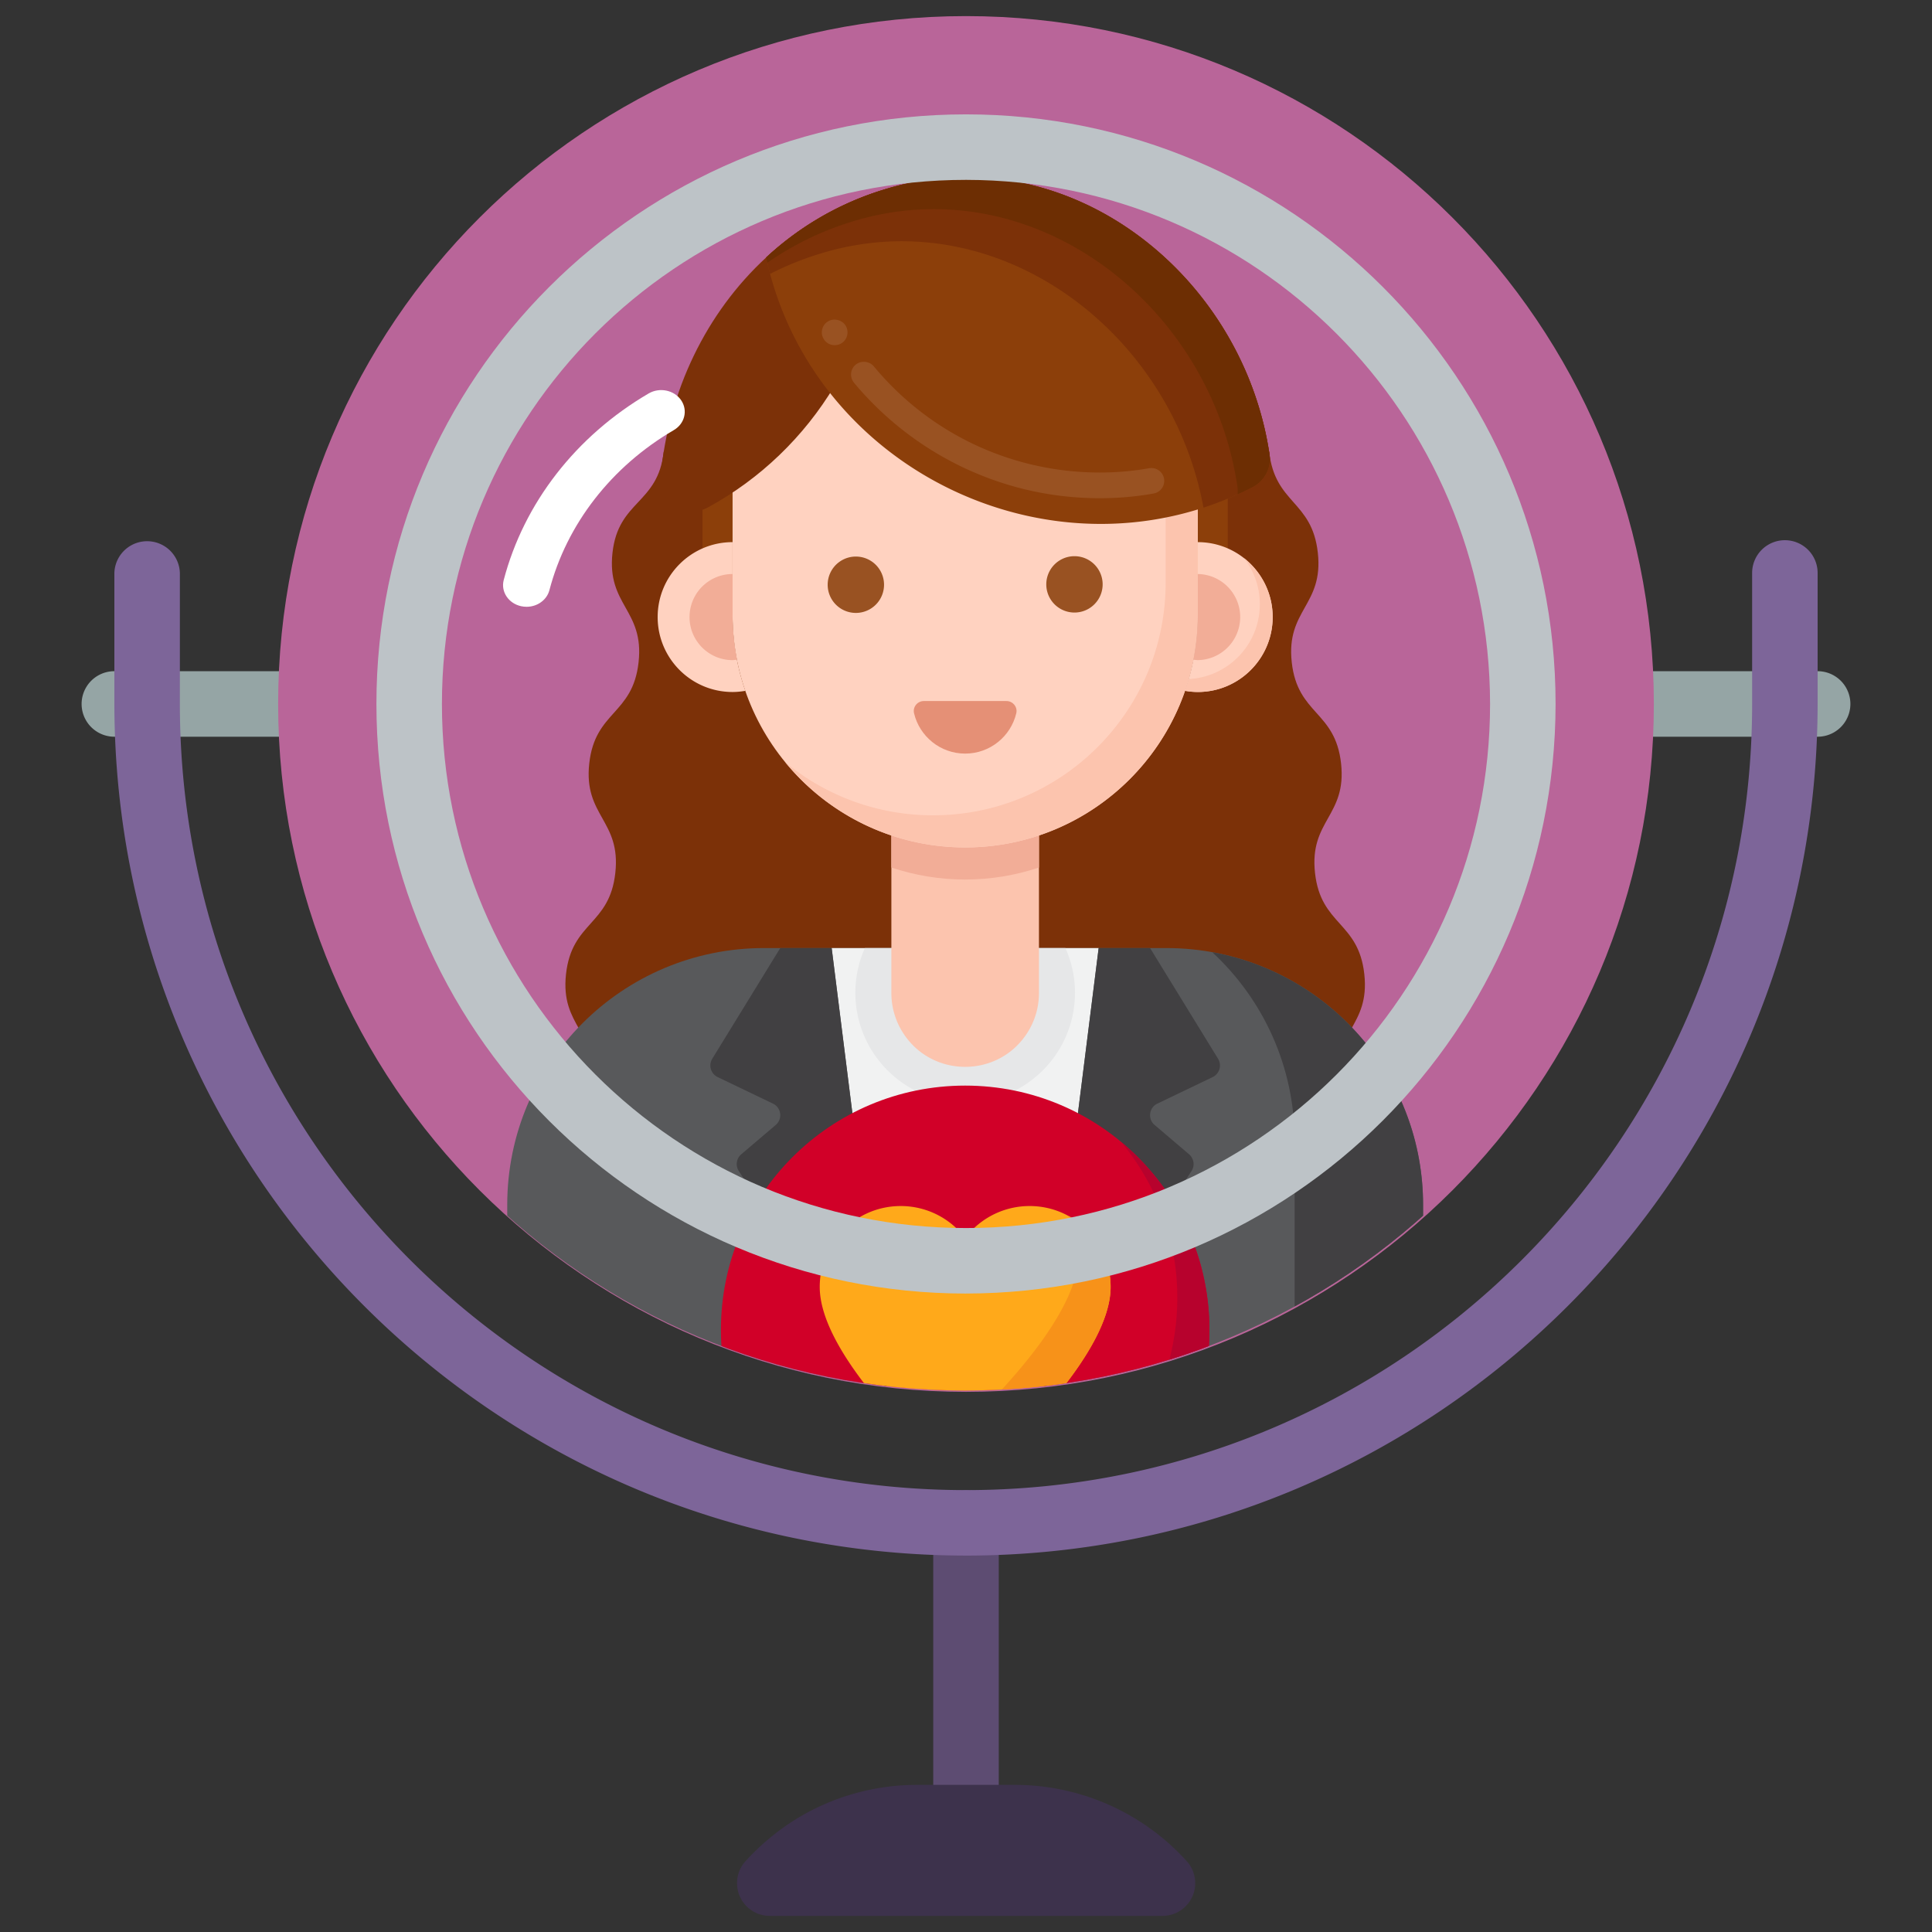
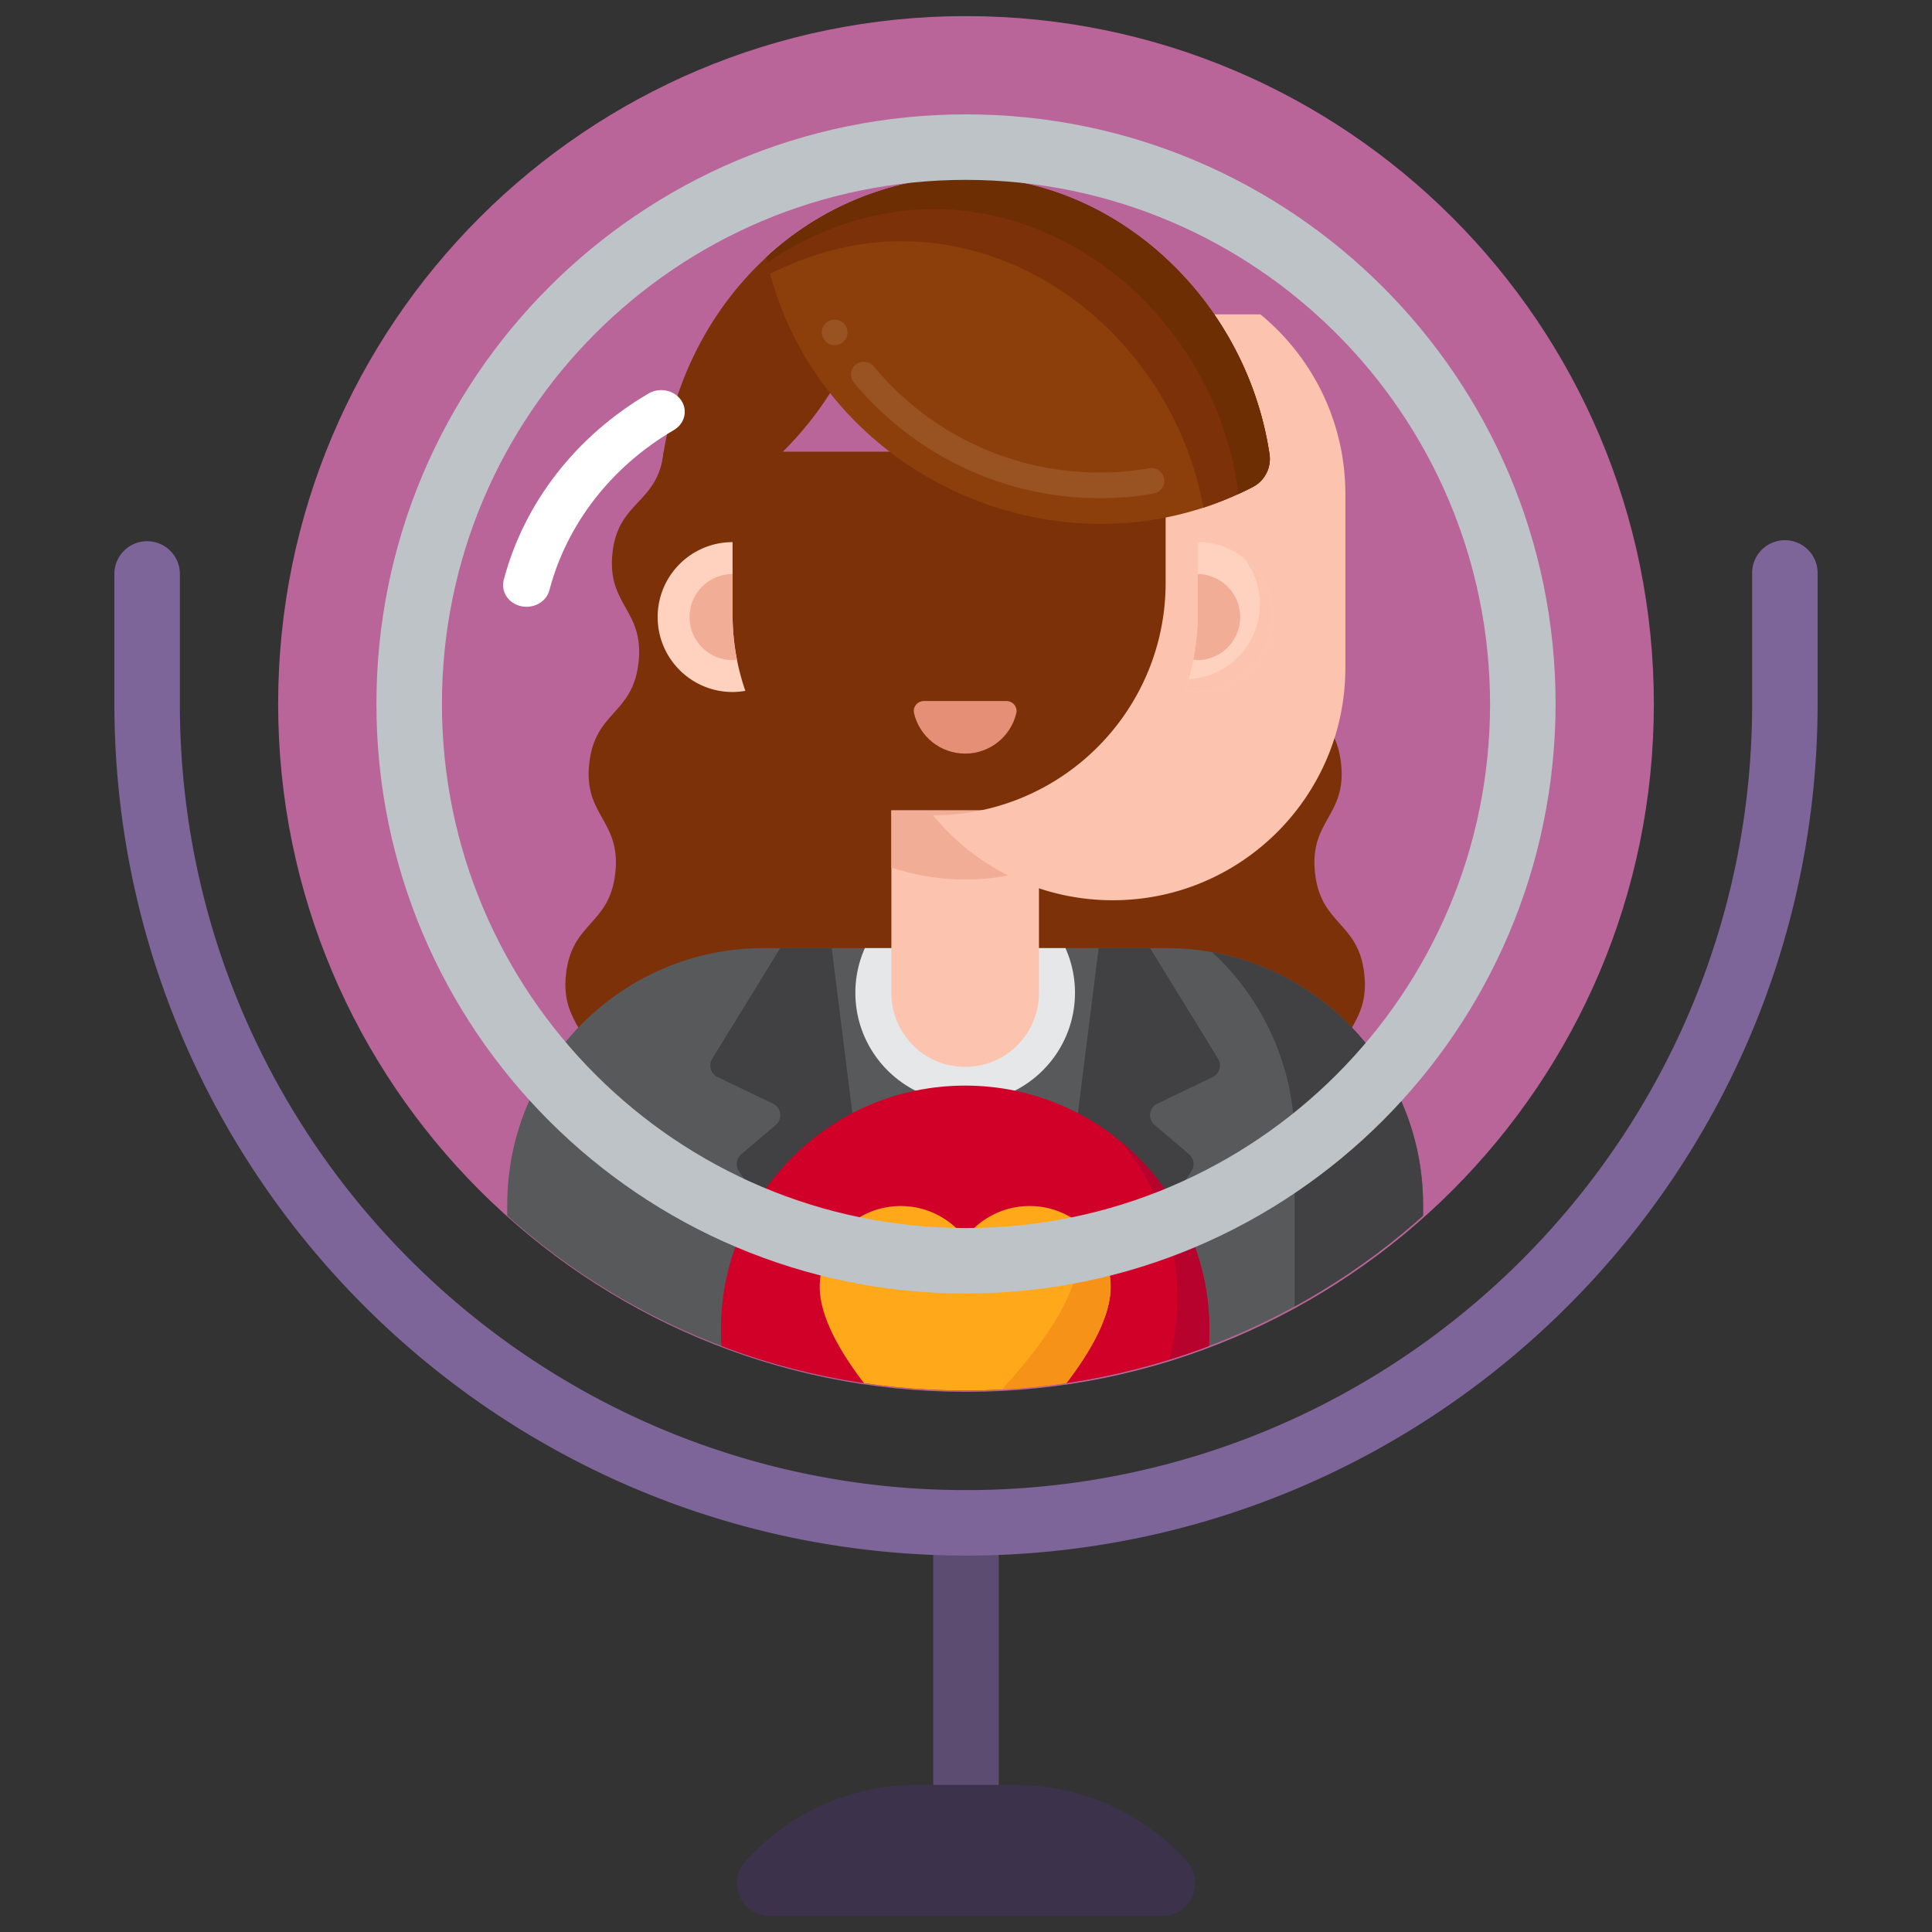
<svg xmlns="http://www.w3.org/2000/svg" fill-rule="evenodd" stroke-linejoin="round" stroke-miterlimit="2" clip-rule="evenodd" viewBox="0 0 120 120">
  <rect x="0" y="0" width="120" height="120" fill="#333333" stroke="none" />
  <clipPath id="a">
    <path d="M318.035 139.035c0 76.785-62.25 139.035-139.035 139.035S39.965 215.82 39.965 139.035C39.965 62.246 102.215 0 179 0s139.035 62.246 139.035 139.035z" clip-rule="nonzero" />
  </clipPath>
  <g>
    <path fill="#5d4c72" fill-rule="nonzero" d="M60 112.896a2.035 2.035 0 0 1-2.035-2.034V94.586a2.035 2.035 0 0 1 4.07 0v16.276A2.035 2.035 0 0 1 60 112.896z" />
-     <path fill="#95a5a5" fill-rule="nonzero" d="M112.896 45.759H7.104a2.035 2.035 0 0 1 0-4.07h105.792a2.035 2.035 0 0 1 0 4.07z" />
    <path fill="#b96599" fill-rule="nonzero" d="M102.724 43.724C102.724 67.32 83.595 86.45 60 86.45s-42.724-19.13-42.724-42.725C17.276 20.128 36.405 1 60 1s42.724 19.128 42.724 42.724z" />
    <g clip-path="url(#a)" transform="matrix(.307 0 0 .307 4.995 1)">
      <g fill-rule="nonzero">
        <path fill="#7c3108" d="M254.484 215.977c-1.177-10.654 6.45-11.497 5.271-22.155-1.173-10.654-8.8-9.815-9.974-20.47-1.177-10.654 6.449-11.497 5.272-22.151-1.175-10.657-8.8-9.815-9.978-20.47-1.174-10.65 6.452-11.493 5.278-22.144-1.177-10.651-8.672-9.812-9.845-20.463H118.014c-1.175 10.651-9.19 9.812-10.367 20.463-1.174 10.651 6.452 11.494 5.278 22.145-1.178 10.654-8.803 9.812-9.978 20.469-1.177 10.654 6.45 11.497 5.272 22.152-1.174 10.654-8.8 9.815-9.974 20.469-1.178 10.658 6.448 11.5 5.271 22.155z" />
        <path fill="#58595b" d="M271.648 240.52v38.588c0 7.183-5.82 12.992-12.992 12.992H99.344c-7.173 0-12.992-5.809-12.992-12.992v-38.587c0-28.699 23.267-51.97 51.969-51.97h81.358c28.702 0 51.97 23.271 51.97 51.97z" />
        <path fill="#414042" d="M228.987 189.386c10.255 9.494 16.673 23.069 16.673 38.145v38.588c0 7.176-5.816 12.993-12.992 12.993H86.355c0 7.176 5.816 12.992 12.992 12.992h159.306c7.176 0 12.992-5.816 12.992-12.992v-38.589c0-25.52-18.399-46.748-42.658-51.137z" />
-         <path fill="#f1f2f2" d="M193.018 292.104h-28.036L151.99 188.55h54.02z" />
        <path fill="#e6e7e8" d="M158.716 188.551a22.073 22.073 0 0 0-1.931 9.033c0 12.272 9.947 22.22 22.215 22.22 12.272 0 22.219-9.948 22.219-22.22 0-3.217-.7-6.269-1.932-9.033z" />
        <path fill="#414042" d="m163.355 279.112-30.136-45.416a2.601 2.601 0 0 1 .48-3.418l6.974-5.934c1.434-1.217 1.136-3.508-.56-4.32l-11.19-5.37a2.602 2.602 0 0 1-1.09-3.705l13.757-22.398h10.403zM194.645 279.112l30.136-45.416a2.601 2.601 0 0 0-.48-3.418l-6.974-5.934c-1.434-1.217-1.136-3.508.56-4.32l11.19-5.37a2.602 2.602 0 0 0 1.09-3.705l-13.757-22.398h-10.403z" />
-         <path fill="#8c3f0a" d="M212.506 128.333h-67.012c-10.84 0-19.628-8.787-19.628-19.624V94.566h106.268v14.143c0 10.837-8.788 19.624-19.628 19.624z" />
        <path fill="#fcc4ae" d="M164.07 160.702v36.953c0 2.86.821 5.657 2.364 8.064 5.873 9.158 19.259 9.158 25.132 0a14.91 14.91 0 0 0 2.365-8.064v-36.953z" />
        <path fill="#f2ad97" d="M164.07 172.256c4.692 1.57 9.71 2.433 14.93 2.433s10.238-.862 14.93-2.433v-11.554h-29.86z" />
-         <path fill="#ffd2c0" d="M179 168.193c-25.992 0-47.057-21.07-47.057-47.056v-24.43c0-25.988 21.069-47.056 47.057-47.056s47.057 21.068 47.057 47.056v24.426c0 25.99-21.069 47.06-47.057 47.06z" />
-         <path fill="#fcc4ae" d="M208.865 60.343A46.864 46.864 0 0 1 219.56 90.21v24.426c0 25.99-21.068 47.057-47.056 47.057a46.86 46.86 0 0 1-29.865-10.692c8.63 10.495 21.71 17.188 36.361 17.188 25.988 0 47.057-21.066 47.057-47.057V96.707c0-14.65-6.696-27.733-17.192-36.364z" />
+         <path fill="#fcc4ae" d="M208.865 60.343A46.864 46.864 0 0 1 219.56 90.21v24.426c0 25.99-21.068 47.057-47.056 47.057c8.63 10.495 21.71 17.188 36.361 17.188 25.988 0 47.057-21.066 47.057-47.057V96.707c0-14.65-6.696-27.733-17.192-36.364z" />
        <path fill="#ffd2c0" d="M131.943 121.137v-14.709c-8.371 0-15.157 6.788-15.157 15.158s6.783 15.161 15.157 15.161c.883 0 1.743-.091 2.582-.236a47.02 47.02 0 0 1-2.582-15.374zM226.057 106.428v14.709a47.02 47.02 0 0 1-2.582 15.374 15.42 15.42 0 0 0 2.582.233c8.37 0 15.157-6.787 15.157-15.158s-6.787-15.158-15.157-15.158z" />
        <path fill="#fcc4ae" d="M235.398 109.65a15.09 15.09 0 0 1 3.218 9.338c0 8.113-6.374 14.738-14.39 15.14-.23.802-.48 1.597-.75 2.383.838.142 1.698.236 2.58.236 8.371 0 15.158-6.787 15.158-15.16 0-4.85-2.277-9.163-5.816-11.937z" />
-         <path fill="#995222" d="M162.587 114.971a5.702 5.702 0 1 1-11.403-.001 5.702 5.702 0 0 1 11.403.001zM206.815 114.971a5.701 5.701 0 1 1-11.402 0 5.701 5.701 0 0 1 11.402 0z" />
        <path fill="#f2ad97" d="M131.943 121.137v-8.26a8.71 8.71 0 0 0-8.709 8.71c0 4.81 3.898 8.712 8.71 8.712.307 0 .594-.062.892-.092a47.125 47.125 0 0 1-.893-9.07zM226.064 121.137v-8.26a8.712 8.712 0 0 1 0 17.422c-.305 0-.593-.062-.894-.092.576-2.936.894-5.965.894-9.07z" />
        <path fill="#7c3108" d="M162.127 40.249c.08 24.986-13.895 47.577-35.17 59.152-4.5 2.45-10.026-1.076-9.576-6.178 1.53-17.34 9.236-33.209 21.35-44.387 6.543-6.06 14.373-10.733 23.203-13.544.125 1.638.193 3.285.193 4.957z" />
        <path fill="#8c3f0a" d="M237.178 95.28c-39.447 20.365-89.042-2.879-98.447-46.444 6.506-6.026 14.28-10.682 23.054-13.493 36.673-11.906 73.22 16.003 78.79 53.306a6.426 6.426 0 0 1-3.397 6.631z" />
        <path fill="#7c3108" d="M240.575 88.649c-5.57-37.303-42.117-65.212-78.79-53.306-8.773 2.811-16.548 7.467-23.054 13.493.24 1.123.51 2.23.805 3.326a60.827 60.827 0 0 1 9.257-3.827c35.949-11.673 71.78 14.92 78.424 51.113a67.433 67.433 0 0 0 9.958-4.168 6.424 6.424 0 0 0 3.4-6.631z" />
        <path fill="#6d2e03" d="M240.575 88.649c-5.57-37.303-42.117-65.212-78.79-53.306-8.773 2.811-16.548 7.467-23.054 13.493.078.358.156.717.24 1.072a61.25 61.25 0 0 1 16.318-8.069c36.673-11.906 73.22 16.003 78.79 53.306.081.545.087 1.09.03 1.62a67.85 67.85 0 0 0 3.069-1.485 6.426 6.426 0 0 0 3.397-6.631z" />
        <path fill="#995222" d="M206.257 97.54c-9.69 0-19.046-2.118-27.816-6.3a65.12 65.12 0 0 1-21.93-17.062 2.616 2.616 0 0 1-.586-1.908 2.54 2.54 0 0 1 .937-1.757c1.066-.882 2.768-.714 3.65.339 11.315 13.669 27.985 21.49 45.745 21.49 3.366 0 6.72-.287 9.968-.871a2.604 2.604 0 0 1 3.01 2.104 2.596 2.596 0 0 1-2.104 3.015c-3.545.639-7.21.95-10.874.95zm-53.644-30.962a2.586 2.586 0 0 1-2.26-1.299 2.56 2.56 0 0 1-.261-1.972 2.573 2.573 0 0 1 1.221-1.577c1.209-.697 2.86-.234 3.546.964a2.607 2.607 0 0 1-.96 3.546 2.655 2.655 0 0 1-1.286.338z" />
        <path fill="#e59076" d="M187.367 138.578c1.292 0 2.274 1.208 1.976 2.466-1.113 4.683-5.322 8.165-10.343 8.165s-9.23-3.482-10.343-8.165c-.298-1.258.68-2.466 1.976-2.466z" />
        <path fill="#d1d3d4" d="M193.018 292.104h-28.036l-1.627-12.992h31.29z" />
        <path fill="#d10028" d="M228.415 265.798c0 27.29-22.124 49.415-49.415 49.415s-49.415-22.124-49.415-49.415c0-27.295 22.124-49.419 49.415-49.419s49.415 22.124 49.415 49.419z" />
        <path fill="#b7022d" d="M210.544 227.758a49.21 49.21 0 0 1 11.375 31.544c0 27.29-22.124 49.415-49.415 49.415a49.21 49.21 0 0 1-31.544-11.375c9.064 10.918 22.74 17.87 38.04 17.87 27.29 0 49.415-22.123 49.415-49.414 0-15.3-6.953-28.976-17.871-38.04z" />
        <path fill="#ffa91a" d="M192.043 240.747a16.333 16.333 0 0 0-12.19 5.438 1.14 1.14 0 0 1-1.705 0 16.333 16.333 0 0 0-12.191-5.438c-9.044 0-16.38 7.332-16.38 16.379 0 13.49 20.724 32.961 27.386 38.876a3.067 3.067 0 0 0 4.074 0c6.665-5.915 27.385-25.386 27.385-38.876 0-9.047-7.335-16.38-16.379-16.38z" />
        <path fill="#f79219" d="M199.926 242.757a16.307 16.307 0 0 1 2.013 7.873c0 13.49-20.723 32.961-27.385 38.875a3.07 3.07 0 0 1-4.077 0 166.397 166.397 0 0 1-3.992-3.663c4.219 4.465 8.191 8.12 10.488 10.16a3.07 3.07 0 0 0 4.077 0c6.663-5.915 27.385-25.386 27.385-38.876 0-6.195-3.44-11.585-8.509-14.369z" />
      </g>
    </g>
    <g fill-rule="nonzero">
      <path fill="#fff" d="M32.706 37.689c-.114 0-.228-.013-.34-.037-.78-.171-1.264-.893-1.082-1.615 1.258-4.796 4.487-8.955 9.007-11.6.681-.396 1.584-.208 2.015.42.43.63.227 1.461-.456 1.858-3.875 2.266-6.645 5.83-7.725 9.941-.158.605-.744 1.033-1.419 1.033z" />
      <path fill="#3d324c" d="M72.221 119H47.793a2.033 2.033 0 0 1-1.536-3.343 14.827 14.827 0 0 1 3.07-2.597 14.338 14.338 0 0 1 7.608-2.198h6.13a14.39 14.39 0 0 1 10.695 4.795A2.034 2.034 0 0 1 72.22 119z" />
      <path fill="#7d6599" d="M60 96.62C30.8 96.589 7.136 72.925 7.104 43.725v-8.138a2.035 2.035 0 0 1 4.068 0v8.138c0 26.966 21.86 48.828 48.828 48.828s48.828-21.862 48.828-48.828v-8.138a2.034 2.034 0 1 1 4.068 0v8.138C112.864 72.924 89.2 96.588 60 96.621z" />
      <path fill="#bdc3c7" d="M60 80.345c-20.225 0-36.62-16.396-36.62-36.62C23.38 23.5 39.774 7.103 60 7.103S96.62 23.5 96.62 43.724C96.599 63.94 80.216 80.321 60 80.344zm0-69.173c-17.978 0-32.551 14.575-32.551 32.552S42.022 76.276 60 76.276s32.551-14.574 32.551-32.552c-.02-17.969-14.581-32.53-32.55-32.552z" />
    </g>
  </g>
</svg>